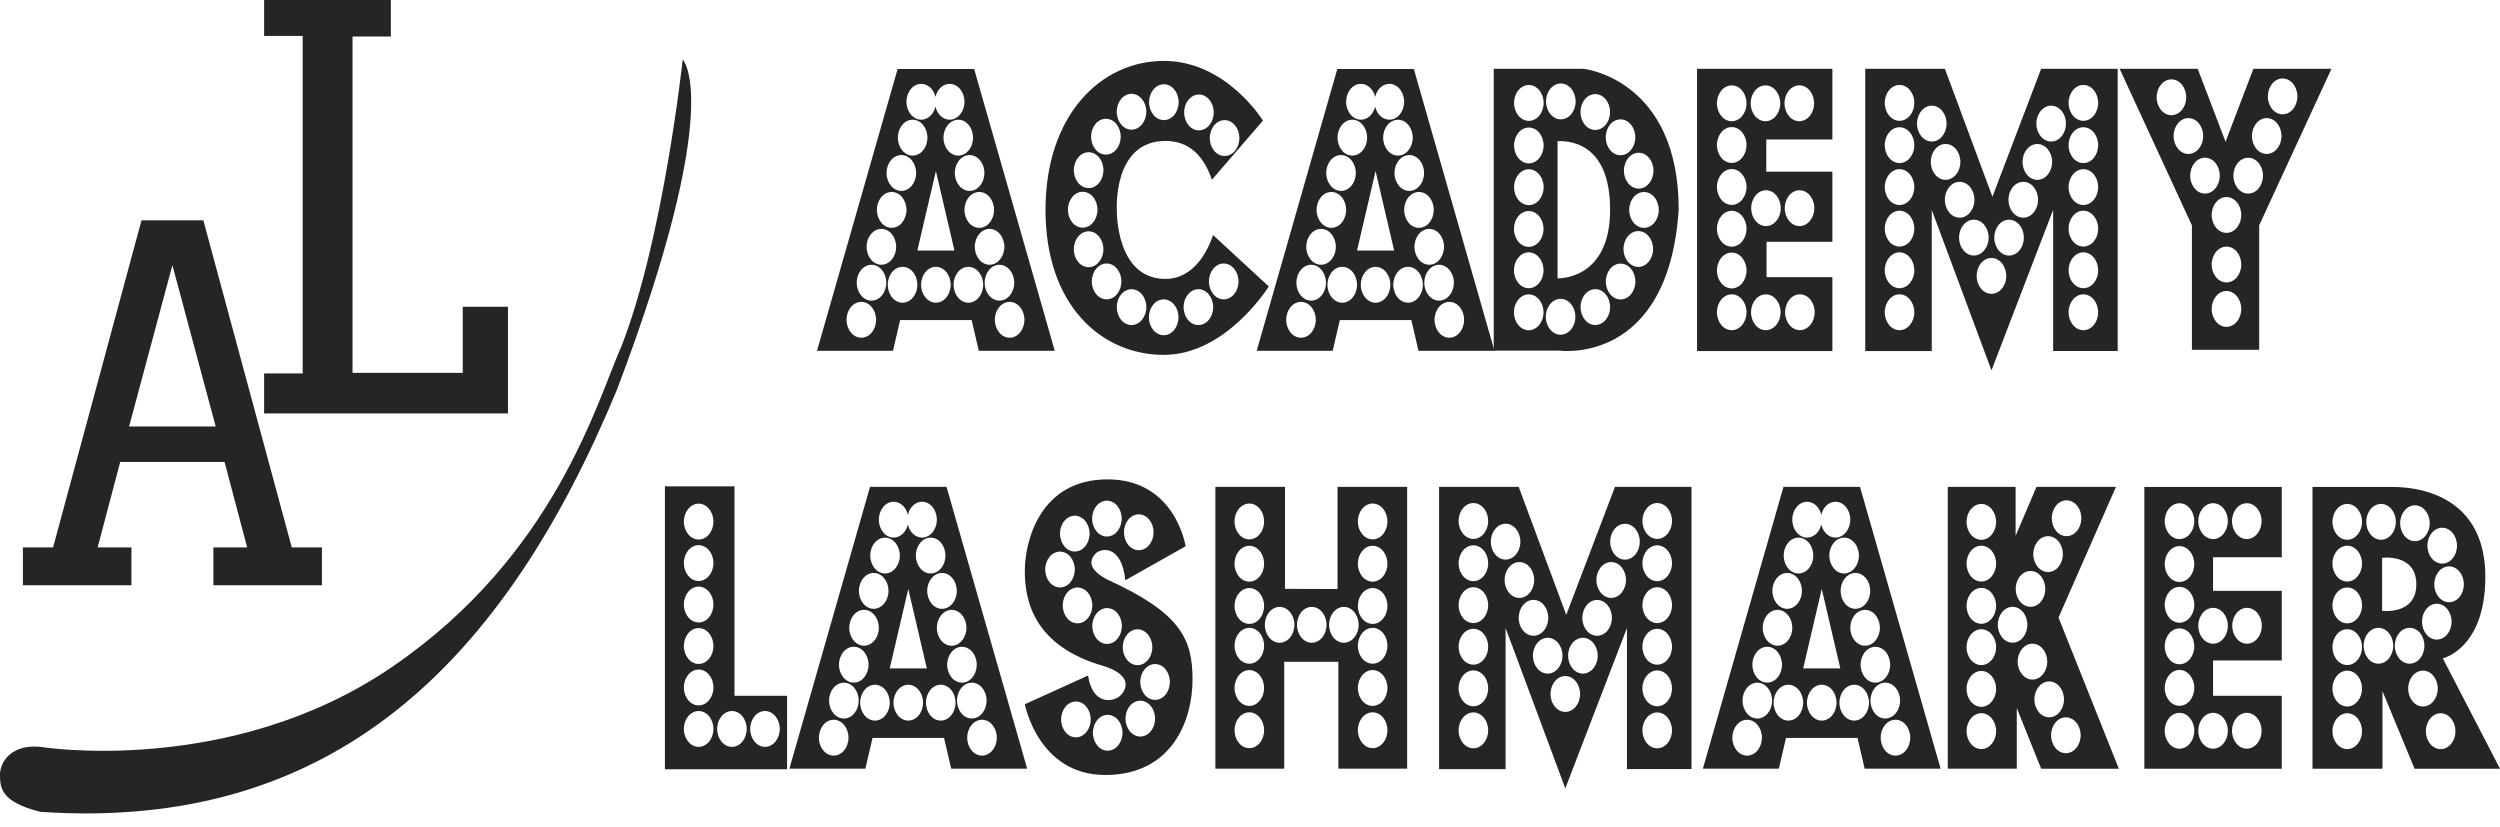
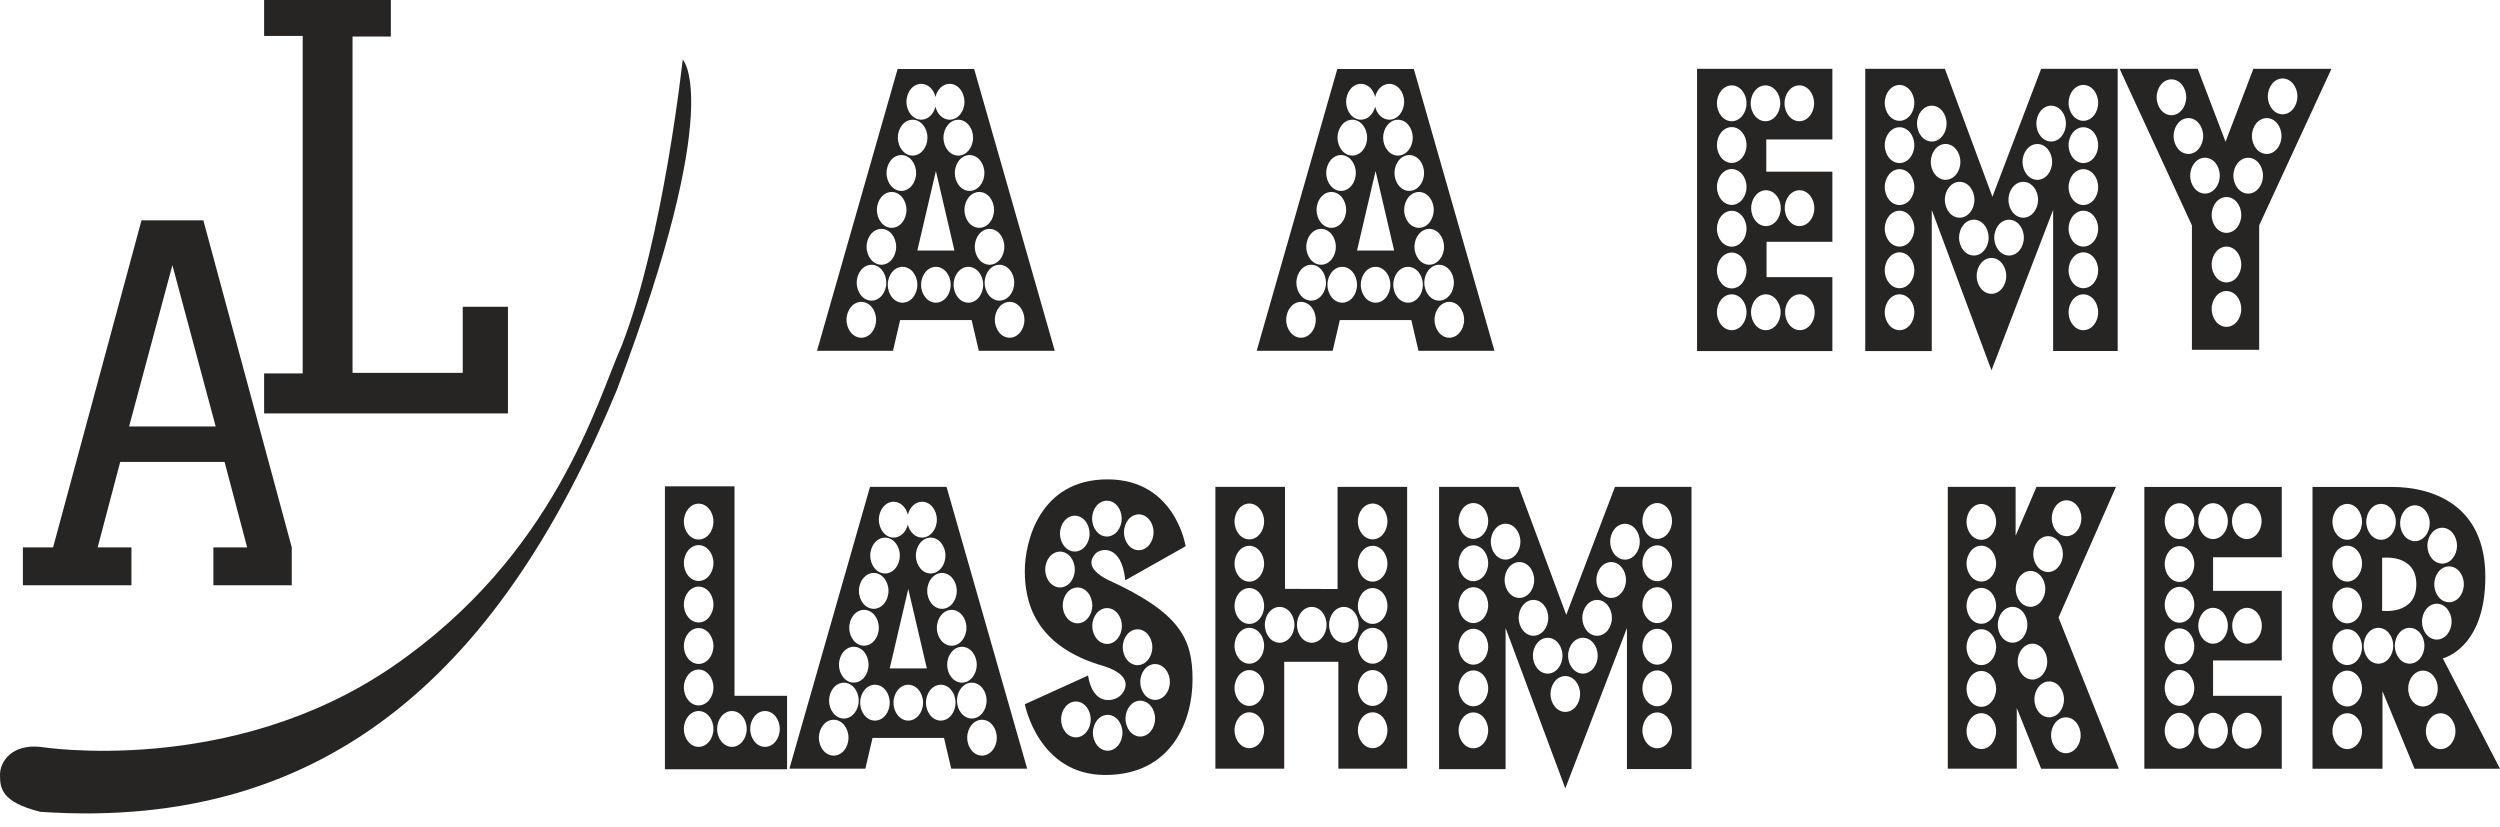
<svg xmlns="http://www.w3.org/2000/svg" width="142" height="47" viewBox="0 0 142 47" fill="none">
-   <path d="M16.572 31.092L11.55 12.515H9.793H8.037L3.015 31.092H1.3V33.244H7.466V31.092H5.546L6.828 26.239H9.792H12.756L14.038 31.092H12.12V33.244H18.285V31.092H16.572ZM9.793 24.222H7.333L9.792 15.062L12.251 24.222H9.793Z" fill="#262524" />
+   <path d="M16.572 31.092L11.55 12.515H9.793H8.037L3.015 31.092H1.3V33.244H7.466V31.092H5.546L6.828 26.239H9.792H12.756L14.038 31.092H12.12V33.244H18.285H16.572ZM9.793 24.222H7.333L9.792 15.062L12.251 24.222H9.793Z" fill="#262524" />
  <path d="M15.002 0H22.2V2.075H20.024V21.178H26.284V17.424H28.852V23.483H15.002V21.21H17.193V2.041H15.002V0Z" fill="#262524" />
  <path d="M2.283 42.422C2.283 42.422 13.087 44.179 22.309 37.855C31.531 31.531 33.883 22.859 35.308 19.642C37.679 13.569 38.778 3.38 38.778 3.38C38.778 3.38 41.236 5.78 35.045 22.132C28.633 37.591 18.971 47.252 2.283 46.111C0.065 45.551 0 44.76 0 44.003C0 43.245 0.679 42.261 2.283 42.422Z" fill="#262524" />
  <path d="M104.079 7.922V3.908H96.393V19.939H104.079V15.743H100.34V13.734H104.079V9.749H100.325V7.92H104.079V7.922ZM102.201 4.848C102.665 4.848 103.041 5.304 103.041 5.866C103.041 6.429 102.665 6.885 102.201 6.885C101.737 6.885 101.361 6.429 101.361 5.866C101.361 5.304 101.737 4.848 102.201 4.848ZM98.362 18.755C97.898 18.755 97.522 18.299 97.522 17.736C97.522 17.174 97.898 16.718 98.362 16.718C98.826 16.718 99.202 17.174 99.202 17.736C99.202 18.299 98.826 18.755 98.362 18.755ZM98.362 16.382C97.898 16.382 97.522 15.926 97.522 15.364C97.522 14.802 97.898 14.346 98.362 14.346C98.826 14.346 99.202 14.802 99.202 15.364C99.202 15.926 98.826 16.382 98.362 16.382ZM98.362 14.01C97.898 14.01 97.522 13.554 97.522 12.992C97.522 12.429 97.898 11.973 98.362 11.973C98.826 11.973 99.202 12.429 99.202 12.992C99.202 13.554 98.826 14.01 98.362 14.01ZM98.362 11.639C97.898 11.639 97.522 11.183 97.522 10.621C97.522 10.058 97.898 9.602 98.362 9.602C98.826 9.602 99.202 10.058 99.202 10.621C99.202 11.183 98.826 11.639 98.362 11.639ZM98.362 9.256C97.898 9.256 97.522 8.8 97.522 8.237C97.522 7.675 97.898 7.219 98.362 7.219C98.826 7.219 99.202 7.675 99.202 8.237C99.202 8.8 98.826 9.256 98.362 9.256ZM98.362 6.886C97.898 6.886 97.522 6.43 97.522 5.868C97.522 5.306 97.898 4.85 98.362 4.85C98.826 4.85 99.202 5.306 99.202 5.868C99.202 6.43 98.826 6.886 98.362 6.886ZM102.233 16.717C102.697 16.717 103.073 17.173 103.073 17.735C103.073 18.297 102.697 18.753 102.233 18.753C101.77 18.753 101.394 18.297 101.394 17.735C101.394 17.174 101.77 16.717 102.233 16.717ZM101.138 17.736C101.138 18.299 100.762 18.755 100.298 18.755C99.835 18.755 99.459 18.299 99.459 17.736C99.459 17.174 99.835 16.718 100.298 16.718C100.762 16.718 101.138 17.174 101.138 17.736ZM102.213 10.806C102.677 10.806 103.053 11.261 103.053 11.824C103.053 12.386 102.677 12.842 102.213 12.842C101.75 12.842 101.374 12.386 101.374 11.824C101.374 11.261 101.75 10.806 102.213 10.806ZM101.147 11.824C101.147 12.386 100.771 12.842 100.308 12.842C99.844 12.842 99.468 12.386 99.468 11.824C99.468 11.261 99.844 10.806 100.308 10.806C100.771 10.806 101.147 11.261 101.147 11.824ZM100.278 6.886C99.815 6.886 99.439 6.43 99.439 5.868C99.439 5.306 99.815 4.85 100.278 4.85C100.742 4.85 101.118 5.306 101.118 5.868C101.118 6.43 100.742 6.886 100.278 6.886Z" fill="#262524" />
  <path d="M115.937 3.908L113.17 11.177L110.469 3.908H105.946V19.939H109.724V11.924L113.116 21.035L116.618 11.922V19.936H120.284V3.908H115.937ZM107.893 18.755C107.43 18.755 107.054 18.299 107.054 17.736C107.054 17.174 107.43 16.718 107.893 16.718C108.357 16.718 108.733 17.174 108.733 17.736C108.733 18.299 108.357 18.755 107.893 18.755ZM107.893 16.37C107.43 16.37 107.054 15.914 107.054 15.352C107.054 14.789 107.43 14.333 107.893 14.333C108.357 14.333 108.733 14.789 108.733 15.352C108.733 15.912 108.357 16.37 107.893 16.37ZM107.893 14.005C107.43 14.005 107.054 13.549 107.054 12.987C107.054 12.425 107.43 11.969 107.893 11.969C108.357 11.969 108.733 12.425 108.733 12.987C108.733 13.549 108.357 14.005 107.893 14.005ZM107.893 11.645C107.43 11.645 107.054 11.189 107.054 10.627C107.054 10.065 107.43 9.609 107.893 9.609C108.357 9.609 108.733 10.065 108.733 10.627C108.733 11.189 108.357 11.645 107.893 11.645ZM107.893 9.263C107.43 9.263 107.054 8.807 107.054 8.245C107.054 7.683 107.43 7.227 107.893 7.227C108.357 7.227 108.733 7.683 108.733 8.245C108.733 8.807 108.357 9.263 107.893 9.263ZM107.893 6.862C107.43 6.862 107.054 6.406 107.054 5.843C107.054 5.281 107.43 4.825 107.893 4.825C108.357 4.825 108.733 5.281 108.733 5.843C108.733 6.406 108.357 6.862 107.893 6.862ZM108.886 7.02C108.886 6.458 109.261 6.002 109.725 6.002C110.189 6.002 110.565 6.458 110.565 7.02C110.565 7.583 110.189 8.039 109.725 8.039C109.261 8.039 108.886 7.583 108.886 7.02ZM109.67 9.196C109.67 8.633 110.046 8.177 110.509 8.177C110.973 8.177 111.349 8.633 111.349 9.196C111.349 9.758 110.973 10.214 110.509 10.214C110.046 10.216 109.67 9.759 109.67 9.196ZM110.468 11.346C110.468 10.784 110.844 10.328 111.307 10.328C111.771 10.328 112.147 10.784 112.147 11.346C112.147 11.909 111.771 12.365 111.307 12.365C110.844 12.365 110.468 11.909 110.468 11.346ZM111.275 13.495C111.275 12.933 111.651 12.477 112.115 12.477C112.578 12.477 112.954 12.933 112.954 13.495C112.954 14.058 112.578 14.514 112.115 14.514C111.651 14.514 111.275 14.058 111.275 13.495ZM113.114 16.689C112.651 16.689 112.275 16.233 112.275 15.671C112.275 15.108 112.651 14.652 113.114 14.652C113.578 14.652 113.954 15.108 113.954 15.671C113.956 16.233 113.58 16.689 113.114 16.689ZM114.114 14.515C113.651 14.515 113.275 14.059 113.275 13.497C113.275 12.935 113.651 12.479 114.114 12.479C114.578 12.479 114.954 12.935 114.954 13.497C114.955 14.058 114.579 14.515 114.114 14.515ZM114.921 12.365C114.458 12.365 114.082 11.909 114.082 11.346C114.082 10.784 114.458 10.328 114.921 10.328C115.385 10.328 115.761 10.784 115.761 11.346C115.761 11.909 115.385 12.365 114.921 12.365ZM115.721 10.216C115.257 10.216 114.881 9.759 114.881 9.197C114.881 8.635 115.257 8.179 115.721 8.179C116.185 8.179 116.561 8.635 116.561 9.197C116.561 9.759 116.185 10.216 115.721 10.216ZM116.505 8.039C116.041 8.039 115.666 7.583 115.666 7.02C115.666 6.458 116.041 6.002 116.505 6.002C116.969 6.002 117.345 6.458 117.345 7.02C117.345 7.583 116.969 8.039 116.505 8.039ZM118.335 18.755C117.872 18.755 117.496 18.299 117.496 17.736C117.496 17.174 117.872 16.718 118.335 16.718C118.799 16.718 119.175 17.174 119.175 17.736C119.177 18.299 118.801 18.755 118.335 18.755ZM118.335 16.37C117.872 16.37 117.496 15.914 117.496 15.352C117.496 14.789 117.872 14.333 118.335 14.333C118.799 14.333 119.175 14.789 119.175 15.352C119.177 15.912 118.801 16.37 118.335 16.37ZM118.335 14.005C117.872 14.005 117.496 13.549 117.496 12.987C117.496 12.425 117.872 11.969 118.335 11.969C118.799 11.969 119.175 12.425 119.175 12.987C119.177 13.549 118.801 14.005 118.335 14.005ZM118.335 11.645C117.872 11.645 117.496 11.189 117.496 10.627C117.496 10.065 117.872 9.609 118.335 9.609C118.799 9.609 119.175 10.065 119.175 10.627C119.177 11.189 118.801 11.645 118.335 11.645ZM118.335 9.263C117.872 9.263 117.496 8.807 117.496 8.245C117.496 7.683 117.872 7.227 118.335 7.227C118.799 7.227 119.175 7.683 119.175 8.245C119.177 8.807 118.801 9.263 118.335 9.263ZM118.335 6.862C117.872 6.862 117.496 6.406 117.496 5.843C117.496 5.281 117.872 4.825 118.335 4.825C118.799 4.825 119.175 5.281 119.175 5.843C119.177 6.406 118.801 6.862 118.335 6.862Z" fill="#262524" />
  <path d="M91.73 27.655L88.963 34.923L86.262 27.655H81.739V43.686H85.517V35.67L88.909 44.781L92.411 35.669V43.683H96.077V27.655H91.73ZM83.688 42.503C83.224 42.503 82.849 42.047 82.849 41.484C82.849 40.922 83.224 40.466 83.688 40.466C84.152 40.466 84.528 40.922 84.528 41.484C84.528 42.047 84.152 42.503 83.688 42.503ZM83.688 40.116C83.224 40.116 82.849 39.66 82.849 39.098C82.849 38.536 83.224 38.08 83.688 38.08C84.152 38.08 84.528 38.536 84.528 39.098C84.528 39.66 84.152 40.116 83.688 40.116ZM83.688 37.753C83.224 37.753 82.849 37.297 82.849 36.735C82.849 36.172 83.224 35.716 83.688 35.716C84.152 35.716 84.528 36.172 84.528 36.735C84.528 37.297 84.152 37.753 83.688 37.753ZM83.688 35.391C83.224 35.391 82.849 34.935 82.849 34.373C82.849 33.811 83.224 33.355 83.688 33.355C84.152 33.355 84.528 33.811 84.528 34.373C84.528 34.935 84.152 35.391 83.688 35.391ZM83.688 33.011C83.224 33.011 82.849 32.555 82.849 31.993C82.849 31.431 83.224 30.975 83.688 30.975C84.152 30.975 84.528 31.431 84.528 31.993C84.528 32.555 84.152 33.011 83.688 33.011ZM83.688 30.61C83.224 30.61 82.849 30.154 82.849 29.591C82.849 29.029 83.224 28.573 83.688 28.573C84.152 28.573 84.528 29.029 84.528 29.591C84.528 30.154 84.152 30.61 83.688 30.61ZM84.679 30.767C84.679 30.204 85.055 29.748 85.518 29.748C85.982 29.748 86.358 30.204 86.358 30.767C86.358 31.329 85.982 31.785 85.518 31.785C85.055 31.787 84.679 31.331 84.679 30.767ZM85.463 32.943C85.463 32.381 85.839 31.925 86.302 31.925C86.766 31.925 87.142 32.381 87.142 32.943C87.142 33.506 86.766 33.962 86.302 33.962C85.839 33.962 85.463 33.506 85.463 32.943ZM86.262 35.093C86.262 34.53 86.638 34.074 87.102 34.074C87.566 34.074 87.942 34.53 87.942 35.093C87.942 35.655 87.566 36.111 87.102 36.111C86.638 36.111 86.262 35.656 86.262 35.093ZM87.07 37.243C87.07 36.681 87.445 36.225 87.909 36.225C88.373 36.225 88.749 36.681 88.749 37.243C88.749 37.805 88.373 38.261 87.909 38.261C87.445 38.261 87.07 37.805 87.07 37.243ZM88.909 40.437C88.445 40.437 88.07 39.981 88.07 39.418C88.07 38.856 88.445 38.4 88.909 38.4C89.373 38.4 89.749 38.856 89.749 39.418C89.749 39.981 89.373 40.437 88.909 40.437ZM89.909 38.261C89.445 38.261 89.069 37.805 89.069 37.243C89.069 36.681 89.445 36.225 89.909 36.225C90.373 36.225 90.749 36.681 90.749 37.243C90.749 37.805 90.373 38.261 89.909 38.261ZM90.716 36.112C90.252 36.112 89.877 35.656 89.877 35.094C89.877 34.532 90.252 34.076 90.716 34.076C91.18 34.076 91.556 34.532 91.556 35.094C91.556 35.656 91.18 36.112 90.716 36.112ZM91.516 33.962C91.052 33.962 90.676 33.506 90.676 32.943C90.676 32.381 91.052 31.925 91.516 31.925C91.979 31.925 92.355 32.381 92.355 32.943C92.355 33.506 91.979 33.962 91.516 33.962ZM92.3 31.787C91.836 31.787 91.46 31.331 91.46 30.768C91.46 30.206 91.836 29.75 92.3 29.75C92.764 29.75 93.139 30.206 93.139 30.768C93.139 31.331 92.764 31.787 92.3 31.787ZM94.13 42.503C93.666 42.503 93.29 42.047 93.29 41.484C93.29 40.922 93.666 40.466 94.13 40.466C94.594 40.466 94.97 40.922 94.97 41.484C94.97 42.047 94.594 42.503 94.13 42.503ZM94.13 40.116C93.666 40.116 93.29 39.66 93.29 39.098C93.29 38.536 93.666 38.08 94.13 38.08C94.594 38.08 94.97 38.536 94.97 39.098C94.97 39.66 94.594 40.116 94.13 40.116ZM94.13 37.753C93.666 37.753 93.29 37.297 93.29 36.735C93.29 36.172 93.666 35.716 94.13 35.716C94.594 35.716 94.97 36.172 94.97 36.735C94.97 37.297 94.594 37.753 94.13 37.753ZM94.13 35.391C93.666 35.391 93.29 34.935 93.29 34.373C93.29 33.811 93.666 33.355 94.13 33.355C94.594 33.355 94.97 33.811 94.97 34.373C94.97 34.935 94.594 35.391 94.13 35.391ZM94.13 33.011C93.666 33.011 93.29 32.555 93.29 31.993C93.29 31.431 93.666 30.975 94.13 30.975C94.594 30.975 94.97 31.431 94.97 31.993C94.97 32.555 94.594 33.011 94.13 33.011ZM94.13 30.61C93.666 30.61 93.29 30.154 93.29 29.591C93.29 29.029 93.666 28.573 94.13 28.573C94.594 28.573 94.97 29.029 94.97 29.591C94.97 30.154 94.594 30.61 94.13 30.61Z" fill="#262524" />
  <path d="M129.605 31.652V27.656H121.799V43.663H129.605V39.523H125.702V37.514H129.605V33.561H125.702V31.651H129.605V31.652ZM127.617 28.582C128.081 28.582 128.457 29.038 128.457 29.6C128.457 30.163 128.081 30.619 127.617 30.619C127.154 30.619 126.778 30.163 126.778 29.6C126.778 29.038 127.154 28.582 127.617 28.582ZM123.795 42.526C123.331 42.526 122.956 42.07 122.956 41.507C122.956 40.945 123.331 40.489 123.795 40.489C124.259 40.489 124.635 40.945 124.635 41.507C124.636 42.07 124.26 42.526 123.795 42.526ZM123.795 40.09C123.331 40.09 122.956 39.634 122.956 39.072C122.956 38.51 123.331 38.053 123.795 38.053C124.259 38.053 124.635 38.51 124.635 39.072C124.636 39.634 124.26 40.09 123.795 40.09ZM123.795 37.73C123.331 37.73 122.956 37.274 122.956 36.712C122.956 36.149 123.331 35.693 123.795 35.693C124.259 35.693 124.635 36.149 124.635 36.712C124.636 37.274 124.26 37.73 123.795 37.73ZM123.795 35.37C123.331 35.37 122.956 34.914 122.956 34.352C122.956 33.789 123.331 33.333 123.795 33.333C124.259 33.333 124.635 33.789 124.635 34.352C124.635 34.914 124.26 35.37 123.795 35.37ZM123.795 33.056C123.331 33.056 122.956 32.6 122.956 32.038C122.956 31.475 123.331 31.019 123.795 31.019C124.259 31.019 124.635 31.475 124.635 32.038C124.635 32.6 124.26 33.056 123.795 33.056ZM123.795 30.62C123.331 30.62 122.956 30.164 122.956 29.602C122.956 29.04 123.331 28.584 123.795 28.584C124.259 28.584 124.635 29.04 124.635 29.602C124.636 30.164 124.26 30.62 123.795 30.62ZM127.617 40.489C128.081 40.489 128.457 40.945 128.457 41.507C128.457 42.07 128.081 42.526 127.617 42.526C127.154 42.526 126.778 42.07 126.778 41.507C126.778 40.945 127.154 40.489 127.617 40.489ZM126.542 41.507C126.542 42.07 126.166 42.526 125.702 42.526C125.239 42.526 124.863 42.07 124.863 41.507C124.863 40.945 125.239 40.489 125.702 40.489C126.166 40.489 126.542 40.945 126.542 41.507ZM127.631 34.526C128.095 34.526 128.471 34.982 128.471 35.544C128.471 36.106 128.095 36.562 127.631 36.562C127.167 36.562 126.792 36.106 126.792 35.544C126.79 34.982 127.167 34.526 127.631 34.526ZM126.542 35.544C126.542 36.106 126.166 36.562 125.702 36.562C125.239 36.562 124.863 36.106 124.863 35.544C124.863 34.982 125.239 34.526 125.702 34.526C126.166 34.526 126.542 34.982 126.542 35.544ZM124.863 29.6C124.863 29.038 125.239 28.582 125.702 28.582C126.166 28.582 126.542 29.038 126.542 29.6C126.542 30.163 126.166 30.619 125.702 30.619C125.239 30.619 124.863 30.164 124.863 29.6Z" fill="#262524" />
  <path d="M116.924 35.077L120.186 27.655H115.673L114.487 30.432V27.655H110.634V43.661H114.553V40.215L115.937 43.663H120.35L116.924 35.077ZM117.38 28.417C117.844 28.417 118.22 28.873 118.22 29.436C118.22 29.998 117.844 30.454 117.38 30.454C116.917 30.454 116.541 29.998 116.541 29.436C116.541 28.873 116.917 28.417 117.38 28.417ZM116.331 30.455C116.795 30.455 117.171 30.911 117.171 31.474C117.171 32.036 116.795 32.492 116.331 32.492C115.867 32.492 115.491 32.036 115.491 31.474C115.491 30.911 115.867 30.455 116.331 30.455ZM115.333 32.43C115.797 32.43 116.172 32.886 116.172 33.449C116.172 34.011 115.797 34.467 115.333 34.467C114.869 34.467 114.493 34.011 114.493 33.449C114.493 32.886 114.869 32.43 115.333 32.43ZM112.54 42.546C112.076 42.546 111.7 42.09 111.7 41.527C111.7 40.965 112.076 40.509 112.54 40.509C113.003 40.509 113.379 40.965 113.379 41.527C113.379 42.088 113.003 42.546 112.54 42.546ZM112.54 40.147C112.076 40.147 111.7 39.691 111.7 39.129C111.7 38.566 112.076 38.111 112.54 38.111C113.003 38.111 113.379 38.566 113.379 39.129C113.379 39.691 113.003 40.147 112.54 40.147ZM112.54 37.778C112.076 37.778 111.7 37.322 111.7 36.759C111.7 36.197 112.076 35.741 112.54 35.741C113.003 35.741 113.379 36.197 113.379 36.759C113.379 37.322 113.003 37.778 112.54 37.778ZM112.54 35.43C112.076 35.43 111.7 34.974 111.7 34.412C111.7 33.849 112.076 33.393 112.54 33.393C113.003 33.393 113.379 33.849 113.379 34.412C113.379 34.974 113.003 35.43 112.54 35.43ZM112.54 33.031C112.076 33.031 111.7 32.575 111.7 32.013C111.7 31.451 112.076 30.995 112.54 30.995C113.003 30.995 113.379 31.451 113.379 32.013C113.379 32.575 113.003 33.031 112.54 33.031ZM112.54 30.662C112.076 30.662 111.7 30.206 111.7 29.643C111.7 29.081 112.076 28.625 112.54 28.625C113.003 28.625 113.379 29.081 113.379 29.643C113.379 30.206 113.003 30.662 112.54 30.662ZM114.314 36.505C113.851 36.505 113.475 36.049 113.475 35.487C113.475 34.925 113.851 34.469 114.314 34.469C114.778 34.469 115.154 34.925 115.154 35.487C115.154 36.049 114.778 36.505 114.314 36.505ZM114.604 37.581C114.604 37.018 114.98 36.562 115.444 36.562C115.907 36.562 116.283 37.018 116.283 37.581C116.283 38.143 115.907 38.599 115.444 38.599C114.98 38.599 114.604 38.144 114.604 37.581ZM115.555 39.723C115.555 39.161 115.931 38.705 116.394 38.705C116.858 38.705 117.234 39.161 117.234 39.723C117.234 40.286 116.858 40.742 116.394 40.742C115.931 40.743 115.555 40.287 115.555 39.723ZM117.342 42.782C116.878 42.782 116.502 42.325 116.502 41.763C116.502 41.201 116.878 40.745 117.342 40.745C117.805 40.745 118.181 41.201 118.181 41.763C118.181 42.325 117.805 42.782 117.342 42.782Z" fill="#262524" />
  <path d="M75.973 27.655V33.455L74.48 33.452L72.987 33.446V27.655H69.034V43.661H72.943V37.59H74.48H76.018V43.661H79.926V27.655H75.973ZM70.962 42.496C70.498 42.496 70.122 42.041 70.122 41.478C70.122 40.916 70.498 40.46 70.962 40.46C71.425 40.46 71.801 40.916 71.801 41.478C71.801 42.041 71.425 42.496 70.962 42.496ZM70.962 40.096C70.498 40.096 70.122 39.64 70.122 39.078C70.122 38.516 70.498 38.06 70.962 38.06C71.425 38.06 71.801 38.516 71.801 39.078C71.801 39.64 71.425 40.096 70.962 40.096ZM70.962 37.698C70.498 37.698 70.122 37.242 70.122 36.679C70.122 36.117 70.498 35.661 70.962 35.661C71.425 35.661 71.801 36.117 71.801 36.679C71.801 37.24 71.425 37.698 70.962 37.698ZM70.962 35.438C70.498 35.438 70.122 34.982 70.122 34.419C70.122 33.857 70.498 33.401 70.962 33.401C71.425 33.401 71.801 33.857 71.801 34.419C71.801 34.982 71.425 35.438 70.962 35.438ZM70.962 33.037C70.498 33.037 70.122 32.581 70.122 32.019C70.122 31.457 70.498 31.001 70.962 31.001C71.425 31.001 71.801 31.457 71.801 32.019C71.801 32.581 71.425 33.037 70.962 33.037ZM70.962 30.637C70.498 30.637 70.122 30.181 70.122 29.619C70.122 29.057 70.498 28.601 70.962 28.601C71.425 28.601 71.801 29.057 71.801 29.619C71.801 30.181 71.425 30.637 70.962 30.637ZM72.682 36.508C72.219 36.508 71.843 36.052 71.843 35.49C71.843 34.928 72.219 34.472 72.682 34.472C73.146 34.472 73.522 34.928 73.522 35.49C73.522 36.052 73.146 36.508 72.682 36.508ZM74.508 36.508C74.044 36.508 73.668 36.052 73.668 35.49C73.668 34.928 74.044 34.472 74.508 34.472C74.972 34.472 75.347 34.928 75.347 35.49C75.347 36.052 74.972 36.508 74.508 36.508ZM76.332 36.508C75.868 36.508 75.492 36.052 75.492 35.49C75.492 34.928 75.868 34.472 76.332 34.472C76.796 34.472 77.171 34.928 77.171 35.49C77.171 36.052 76.796 36.508 76.332 36.508ZM77.966 42.496C77.503 42.496 77.127 42.041 77.127 41.478C77.127 40.916 77.503 40.46 77.966 40.46C78.43 40.46 78.806 40.916 78.806 41.478C78.806 42.041 78.43 42.496 77.966 42.496ZM77.966 40.096C77.503 40.096 77.127 39.64 77.127 39.078C77.127 38.516 77.503 38.06 77.966 38.06C78.43 38.06 78.806 38.516 78.806 39.078C78.806 39.64 78.43 40.096 77.966 40.096ZM77.966 37.698C77.503 37.698 77.127 37.242 77.127 36.679C77.127 36.117 77.503 35.661 77.966 35.661C78.43 35.661 78.806 36.117 78.806 36.679C78.806 37.24 78.43 37.698 77.966 37.698ZM77.966 35.438C77.503 35.438 77.127 34.982 77.127 34.419C77.127 33.857 77.503 33.401 77.966 33.401C78.43 33.401 78.806 33.857 78.806 34.419C78.806 34.982 78.43 35.438 77.966 35.438ZM77.966 33.037C77.503 33.037 77.127 32.581 77.127 32.019C77.127 31.457 77.503 31.001 77.966 31.001C78.43 31.001 78.806 31.457 78.806 32.019C78.806 32.581 78.43 33.037 77.966 33.037ZM77.966 30.637C77.503 30.637 77.127 30.181 77.127 29.619C77.127 29.057 77.503 28.601 77.966 28.601C78.43 28.601 78.806 29.057 78.806 29.619C78.806 30.181 78.43 30.637 77.966 30.637Z" fill="#262524" />
  <path d="M62.86 32.903C61.806 32.327 61.886 31.851 62.2 31.471C62.492 31.119 63.71 30.888 63.918 32.959L67.343 31.027C67.343 31.027 66.771 27.228 62.907 27.228C59.042 27.228 58.209 30.785 58.209 32.432C58.209 34.079 58.688 36.699 62.706 37.836C64.49 38.408 63.906 39.304 63.567 39.568C63.228 39.831 62.085 40.116 61.8 38.371L58.21 40.001C58.21 40.001 58.973 44.019 62.778 44.019C66.582 44.019 67.736 40.907 67.736 38.6C67.734 36.296 67.075 34.814 62.86 32.903ZM64.682 29.215C65.146 29.215 65.522 29.671 65.522 30.234C65.522 30.796 65.146 31.252 64.682 31.252C64.218 31.252 63.843 30.796 63.843 30.234C63.843 29.671 64.218 29.215 64.682 29.215ZM62.872 28.439C63.336 28.439 63.712 28.895 63.712 29.457C63.712 30.019 63.336 30.475 62.872 30.475C62.408 30.475 62.032 30.019 62.032 29.457C62.032 28.895 62.408 28.439 62.872 28.439ZM61.048 29.291C61.512 29.291 61.888 29.747 61.888 30.309C61.888 30.871 61.512 31.327 61.048 31.327C60.584 31.327 60.208 30.871 60.208 30.309C60.208 29.748 60.584 29.291 61.048 29.291ZM59.369 32.349C59.369 31.787 59.745 31.331 60.208 31.331C60.672 31.331 61.048 31.787 61.048 32.349C61.048 32.911 60.672 33.367 60.208 33.367C59.745 33.367 59.369 32.911 59.369 32.349ZM61.204 35.405C60.74 35.405 60.364 34.949 60.364 34.387C60.364 33.825 60.74 33.369 61.204 33.369C61.667 33.369 62.043 33.825 62.043 34.387C62.043 34.949 61.667 35.405 61.204 35.405ZM62.883 36.576C62.419 36.576 62.043 36.12 62.043 35.558C62.043 34.995 62.419 34.539 62.883 34.539C63.346 34.539 63.722 34.995 63.722 35.558C63.722 36.12 63.346 36.576 62.883 36.576ZM63.773 36.763C63.773 36.2 64.149 35.744 64.613 35.744C65.076 35.744 65.452 36.2 65.452 36.763C65.452 37.325 65.076 37.781 64.613 37.781C64.149 37.782 63.773 37.325 63.773 36.763ZM61.111 41.882C60.647 41.882 60.272 41.426 60.272 40.864C60.272 40.301 60.647 39.845 61.111 39.845C61.575 39.845 61.951 40.301 61.951 40.864C61.951 41.424 61.575 41.882 61.111 41.882ZM62.917 42.64C62.453 42.64 62.077 42.184 62.077 41.621C62.077 41.059 62.453 40.603 62.917 40.603C63.38 40.603 63.756 41.059 63.756 41.621C63.756 42.184 63.38 42.64 62.917 42.64ZM64.768 41.836C64.305 41.836 63.929 41.38 63.929 40.817C63.929 40.255 64.305 39.799 64.768 39.799C65.232 39.799 65.608 40.255 65.608 40.817C65.608 41.378 65.232 41.836 64.768 41.836ZM65.608 39.754C65.144 39.754 64.768 39.298 64.768 38.736C64.768 38.174 65.144 37.718 65.608 37.718C66.072 37.718 66.448 38.174 66.448 38.736C66.449 39.298 66.072 39.754 65.608 39.754Z" fill="#262524" />
  <path d="M41.72 39.523V27.622H37.767V43.695H44.706V39.523H41.72ZM39.683 42.422C39.22 42.422 38.844 41.967 38.844 41.404C38.844 40.842 39.22 40.386 39.683 40.386C40.147 40.386 40.523 40.842 40.523 41.404C40.523 41.967 40.147 42.422 39.683 42.422ZM39.683 40.067C39.22 40.067 38.844 39.611 38.844 39.049C38.844 38.486 39.22 38.03 39.683 38.03C40.147 38.03 40.523 38.486 40.523 39.049C40.523 39.611 40.147 40.067 39.683 40.067ZM39.683 37.712C39.22 37.712 38.844 37.255 38.844 36.693C38.844 36.131 39.22 35.675 39.683 35.675C40.147 35.675 40.523 36.131 40.523 36.693C40.523 37.255 40.147 37.712 39.683 37.712ZM39.683 35.356C39.22 35.356 38.844 34.9 38.844 34.338C38.844 33.775 39.22 33.319 39.683 33.319C40.147 33.319 40.523 33.775 40.523 34.338C40.523 34.9 40.147 35.356 39.683 35.356ZM39.683 33C39.22 33 38.844 32.544 38.844 31.982C38.844 31.42 39.22 30.964 39.683 30.964C40.147 30.964 40.523 31.42 40.523 31.982C40.523 32.544 40.147 33 39.683 33ZM39.683 30.645C39.22 30.645 38.844 30.189 38.844 29.627C38.844 29.064 39.22 28.608 39.683 28.608C40.147 28.608 40.523 29.064 40.523 29.627C40.523 30.189 40.147 30.645 39.683 30.645ZM41.574 42.422C41.11 42.422 40.734 41.967 40.734 41.404C40.734 40.842 41.11 40.386 41.574 40.386C42.037 40.386 42.413 40.842 42.413 41.404C42.413 41.967 42.037 42.422 41.574 42.422ZM43.452 42.422C42.988 42.422 42.612 41.967 42.612 41.404C42.612 40.842 42.988 40.386 43.452 40.386C43.915 40.386 44.291 40.842 44.291 41.404C44.291 41.967 43.915 42.422 43.452 42.422Z" fill="#262524" />
  <path d="M138.751 37.394C138.751 37.394 141.167 36.846 141.167 32.762C141.167 28.678 138.181 27.656 135.83 27.656C133.479 27.656 131.35 27.656 131.35 27.656V43.663H135.325V39.26L137.147 43.663H142L138.751 37.394ZM138.41 36.328C137.947 36.328 137.571 35.872 137.571 35.31C137.571 34.747 137.947 34.291 138.41 34.291C138.874 34.291 139.25 34.747 139.25 35.31C139.25 35.872 138.874 36.328 138.41 36.328ZM139.946 33.188C139.946 33.751 139.571 34.207 139.107 34.207C138.643 34.207 138.267 33.751 138.267 33.188C138.267 32.626 138.643 32.17 139.107 32.17C139.571 32.17 139.946 32.626 139.946 33.188ZM138.717 29.976C139.181 29.976 139.557 30.432 139.557 30.995C139.557 31.557 139.181 32.013 138.717 32.013C138.253 32.013 137.877 31.557 137.877 30.995C137.877 30.432 138.253 29.976 138.717 29.976ZM137.169 28.702C137.632 28.702 138.008 29.158 138.008 29.721C138.008 30.283 137.632 30.739 137.169 30.739C136.705 30.739 136.329 30.283 136.329 29.721C136.329 29.158 136.705 28.702 137.169 28.702ZM137.247 33.188C137.247 34.955 135.305 34.692 135.305 34.692V31.683C135.303 31.685 137.247 31.421 137.247 33.188ZM135.245 28.622C135.708 28.622 136.084 29.078 136.084 29.64C136.084 30.203 135.708 30.659 135.245 30.659C134.781 30.659 134.405 30.203 134.405 29.64C134.405 29.078 134.781 28.622 135.245 28.622ZM133.324 42.549C132.86 42.549 132.484 42.093 132.484 41.531C132.484 40.968 132.86 40.512 133.324 40.512C133.787 40.512 134.163 40.968 134.163 41.531C134.163 42.093 133.787 42.549 133.324 42.549ZM133.324 40.129C132.86 40.129 132.484 39.673 132.484 39.11C132.484 38.548 132.86 38.092 133.324 38.092C133.787 38.092 134.163 38.548 134.163 39.11C134.163 39.673 133.787 40.129 133.324 40.129ZM133.324 37.775C132.86 37.775 132.484 37.319 132.484 36.756C132.484 36.194 132.86 35.738 133.324 35.738C133.787 35.738 134.163 36.194 134.163 36.756C134.163 37.319 133.787 37.775 133.324 37.775ZM133.324 35.405C132.86 35.405 132.484 34.949 132.484 34.387C132.484 33.825 132.86 33.369 133.324 33.369C133.787 33.369 134.163 33.825 134.163 34.387C134.163 34.949 133.787 35.405 133.324 35.405ZM133.324 33.033C132.86 33.033 132.484 32.577 132.484 32.014C132.484 31.452 132.86 30.996 133.324 30.996C133.787 30.996 134.163 31.452 134.163 32.014C134.163 32.577 133.787 33.033 133.324 33.033ZM133.324 30.659C132.86 30.659 132.484 30.203 132.484 29.64C132.484 29.078 132.86 28.622 133.324 28.622C133.787 28.622 134.163 29.078 134.163 29.64C134.163 30.203 133.787 30.659 133.324 30.659ZM135.095 37.698C134.631 37.698 134.256 37.242 134.256 36.679C134.256 36.117 134.631 35.661 135.095 35.661C135.559 35.661 135.935 36.117 135.935 36.679C135.935 37.24 135.559 37.698 135.095 37.698ZM136.027 36.678C136.027 36.115 136.403 35.66 136.867 35.66C137.331 35.66 137.706 36.115 137.706 36.678C137.706 37.24 137.331 37.696 136.867 37.696C136.403 37.698 136.027 37.24 136.027 36.678ZM136.785 39.11C136.785 38.548 137.161 38.092 137.625 38.092C138.088 38.092 138.464 38.548 138.464 39.11C138.464 39.673 138.088 40.129 137.625 40.129C137.161 40.129 136.785 39.673 136.785 39.11ZM138.629 42.55C138.166 42.55 137.79 42.094 137.79 41.532C137.79 40.97 138.166 40.514 138.629 40.514C139.093 40.514 139.469 40.97 139.469 41.532C139.469 42.094 139.093 42.55 138.629 42.55Z" fill="#262524" />
  <path d="M127.992 3.908L126.411 8.053L124.83 3.908H120.395L124.501 12.801V19.87H126.411H128.321V12.801L132.427 3.908H127.992ZM122.498 5.526C122.498 4.964 122.874 4.508 123.338 4.508C123.801 4.508 124.177 4.964 124.177 5.526C124.177 6.088 123.801 6.544 123.338 6.544C122.874 6.544 122.498 6.088 122.498 5.526ZM123.461 7.726C123.461 7.164 123.837 6.708 124.3 6.708C124.764 6.708 125.14 7.164 125.14 7.726C125.14 8.288 124.764 8.744 124.3 8.744C123.837 8.744 123.461 8.288 123.461 7.726ZM124.404 9.977C124.404 9.414 124.78 8.958 125.243 8.958C125.707 8.958 126.083 9.414 126.083 9.977C126.083 10.539 125.707 10.995 125.243 10.995C124.78 10.997 124.404 10.54 124.404 9.977ZM126.463 18.565C126 18.565 125.624 18.109 125.624 17.547C125.624 16.985 126 16.529 126.463 16.529C126.927 16.529 127.303 16.985 127.303 17.547C127.305 18.109 126.929 18.565 126.463 18.565ZM126.463 16.043C126 16.043 125.624 15.587 125.624 15.025C125.624 14.463 126 14.007 126.463 14.007C126.927 14.007 127.303 14.463 127.303 15.025C127.305 15.587 126.929 16.043 126.463 16.043ZM126.463 13.227C126 13.227 125.624 12.771 125.624 12.209C125.624 11.647 126 11.191 126.463 11.191C126.927 11.191 127.303 11.647 127.303 12.209C127.305 12.771 126.929 13.227 126.463 13.227ZM127.697 10.997C127.234 10.997 126.858 10.54 126.858 9.978C126.858 9.416 127.234 8.96 127.697 8.96C128.161 8.96 128.537 9.416 128.537 9.978C128.537 10.54 128.161 10.997 127.697 10.997ZM128.75 8.744C128.286 8.744 127.91 8.288 127.91 7.726C127.91 7.164 128.286 6.708 128.75 6.708C129.213 6.708 129.589 7.164 129.589 7.726C129.589 8.288 129.213 8.744 128.75 8.744ZM129.652 6.493C129.189 6.493 128.813 6.037 128.813 5.475C128.813 4.913 129.189 4.457 129.652 4.457C130.116 4.457 130.492 4.913 130.492 5.475C130.492 6.037 130.116 6.493 129.652 6.493Z" fill="#262524" />
-   <path d="M89.949 3.908H84.844V19.915H88.566C88.566 19.915 94.757 20.793 95.35 11.912C95.352 4.478 89.949 3.908 89.949 3.908ZM93.917 9.695C93.917 10.257 93.541 10.713 93.078 10.713C92.614 10.713 92.238 10.257 92.238 9.695C92.238 9.132 92.614 8.676 93.078 8.676C93.541 8.676 93.917 9.132 93.917 9.695ZM92.046 6.78C92.509 6.78 92.885 7.236 92.885 7.798C92.885 8.361 92.509 8.817 92.046 8.817C91.582 8.817 91.206 8.361 91.206 7.798C91.206 7.236 91.582 6.78 92.046 6.78ZM91.454 11.912C91.454 15.94 88.469 15.809 88.469 15.809V8.014C88.863 8.014 91.454 7.883 91.454 11.912ZM90.611 5.344C91.075 5.344 91.451 5.8 91.451 6.363C91.451 6.925 91.075 7.381 90.611 7.381C90.148 7.381 89.772 6.925 89.772 6.363C89.772 5.8 90.148 5.344 90.611 5.344ZM88.655 4.742C89.119 4.742 89.495 5.198 89.495 5.76C89.495 6.322 89.119 6.778 88.655 6.778C88.191 6.778 87.815 6.322 87.815 5.76C87.815 5.198 88.191 4.742 88.655 4.742ZM86.832 18.758C86.369 18.758 85.993 18.302 85.993 17.74C85.993 17.177 86.369 16.721 86.832 16.721C87.296 16.721 87.672 17.177 87.672 17.74C87.672 18.3 87.296 18.758 86.832 18.758ZM86.832 16.37C86.369 16.37 85.993 15.914 85.993 15.352C85.993 14.789 86.369 14.333 86.832 14.333C87.296 14.333 87.672 14.789 87.672 15.352C87.672 15.912 87.296 16.37 86.832 16.37ZM86.832 14.022C86.369 14.022 85.993 13.566 85.993 13.004C85.993 12.442 86.369 11.986 86.832 11.986C87.296 11.986 87.672 12.442 87.672 13.004C87.672 13.566 87.296 14.022 86.832 14.022ZM86.838 11.651C86.375 11.651 85.999 11.195 85.999 10.633C85.999 10.071 86.375 9.615 86.838 9.615C87.302 9.615 87.678 10.071 87.678 10.633C87.678 11.195 87.302 11.651 86.838 11.651ZM86.838 9.28C86.375 9.28 85.999 8.824 85.999 8.262C85.999 7.7 86.375 7.244 86.838 7.244C87.302 7.244 87.678 7.7 87.678 8.262C87.678 8.824 87.302 9.28 86.838 9.28ZM86.838 6.865C86.375 6.865 85.999 6.409 85.999 5.846C85.999 5.284 86.375 4.828 86.838 4.828C87.302 4.828 87.678 5.284 87.678 5.846C87.678 6.409 87.302 6.865 86.838 6.865ZM88.641 19.011C88.177 19.011 87.801 18.555 87.801 17.992C87.801 17.43 88.177 16.974 88.641 16.974C89.105 16.974 89.481 17.43 89.481 17.992C89.481 18.555 89.105 19.011 88.641 19.011ZM90.615 18.461C90.151 18.461 89.775 18.005 89.775 17.442C89.775 16.88 90.151 16.424 90.615 16.424C91.078 16.424 91.454 16.88 91.454 17.442C91.454 18.005 91.078 18.461 90.615 18.461ZM92.05 17.009C91.587 17.009 91.211 16.553 91.211 15.991C91.211 15.429 91.587 14.973 92.05 14.973C92.514 14.973 92.89 15.429 92.89 15.991C92.89 16.553 92.514 17.009 92.05 17.009ZM93.055 15.162C92.591 15.162 92.215 14.706 92.215 14.144C92.215 13.582 92.591 13.126 93.055 13.126C93.518 13.126 93.894 13.582 93.894 14.144C93.894 14.706 93.518 15.162 93.055 15.162ZM93.378 12.942C92.915 12.942 92.539 12.486 92.539 11.924C92.539 11.362 92.915 10.906 93.378 10.906C93.842 10.906 94.218 11.362 94.218 11.924C94.218 12.486 93.842 12.942 93.378 12.942Z" fill="#262524" />
-   <path d="M68.903 13.351C68.443 14.702 67.552 15.843 66.203 15.843C63.348 15.843 63.436 11.924 63.436 11.924C63.436 11.924 63.194 8.005 66.203 8.005C67.554 8.005 68.376 8.861 68.837 10.211L71.735 6.851C71.735 6.851 69.66 3.459 66.103 3.459C62.545 3.459 59.384 6.521 59.384 11.924C59.384 17.327 62.547 20.157 66.104 20.157C69.661 20.157 72.066 16.27 72.066 16.27L68.903 13.351ZM69.556 6.823C70.02 6.823 70.396 7.279 70.396 7.841C70.396 8.404 70.02 8.86 69.556 8.86C69.093 8.86 68.717 8.404 68.717 7.841C68.717 7.279 69.093 6.823 69.556 6.823ZM68.099 5.369C68.563 5.369 68.939 5.825 68.939 6.387C68.939 6.949 68.563 7.405 68.099 7.405C67.635 7.405 67.26 6.949 67.26 6.387C67.26 5.826 67.635 5.369 68.099 5.369ZM66.107 4.785C66.571 4.785 66.947 5.241 66.947 5.803C66.947 6.366 66.571 6.822 66.107 6.822C65.644 6.822 65.268 6.366 65.268 5.803C65.268 5.241 65.644 4.785 66.107 4.785ZM64.271 5.329C64.734 5.329 65.11 5.785 65.11 6.347C65.11 6.909 64.734 7.365 64.271 7.365C63.807 7.365 63.431 6.909 63.431 6.347C63.431 5.785 63.807 5.329 64.271 5.329ZM62.815 6.746C63.279 6.746 63.655 7.202 63.655 7.764C63.655 8.327 63.279 8.783 62.815 8.783C62.351 8.783 61.975 8.327 61.975 7.764C61.974 7.202 62.351 6.746 62.815 6.746ZM61.835 8.647C62.299 8.647 62.675 9.103 62.675 9.665C62.675 10.228 62.299 10.684 61.835 10.684C61.371 10.684 60.996 10.228 60.996 9.665C60.994 9.103 61.37 8.647 61.835 8.647ZM60.658 11.912C60.658 11.349 61.034 10.893 61.498 10.893C61.962 10.893 62.337 11.349 62.337 11.912C62.337 12.474 61.962 12.93 61.498 12.93C61.034 12.93 60.658 12.474 60.658 11.912ZM60.994 14.158C60.994 13.595 61.37 13.139 61.834 13.139C62.297 13.139 62.673 13.595 62.673 14.158C62.673 14.72 62.297 15.176 61.834 15.176C61.37 15.176 60.994 14.72 60.994 14.158ZM62.855 17.003C62.391 17.003 62.015 16.547 62.015 15.985C62.015 15.423 62.391 14.967 62.855 14.967C63.319 14.967 63.695 15.423 63.695 15.985C63.695 16.547 63.319 17.003 62.855 17.003ZM64.272 18.464C63.809 18.464 63.433 18.008 63.433 17.445C63.433 16.883 63.809 16.427 64.272 16.427C64.736 16.427 65.112 16.883 65.112 17.445C65.112 18.006 64.736 18.464 64.272 18.464ZM66.098 19.041C65.634 19.041 65.258 18.585 65.258 18.023C65.258 17.461 65.634 17.005 66.098 17.005C66.562 17.005 66.938 17.461 66.938 18.023C66.938 18.584 66.562 19.041 66.098 19.041ZM68.07 18.464C67.606 18.464 67.23 18.008 67.23 17.445C67.23 16.883 67.606 16.427 68.07 16.427C68.534 16.427 68.909 16.883 68.909 17.445C68.909 18.006 68.534 18.464 68.07 18.464ZM69.507 17.003C69.043 17.003 68.668 16.547 68.668 15.985C68.668 15.423 69.043 14.967 69.507 14.967C69.971 14.967 70.347 15.423 70.347 15.985C70.347 16.547 69.971 17.003 69.507 17.003Z" fill="#262524" />
  <path d="M55.332 3.919H53.159H50.985L46.406 19.926H50.721L51.128 18.18H53.159H55.189L55.596 19.926H59.911L55.332 3.919ZM57.047 14.019C57.047 14.581 56.671 15.037 56.208 15.037C55.744 15.037 55.368 14.581 55.368 14.019C55.368 13.457 55.744 13.001 56.208 13.001C56.671 13.001 57.047 13.457 57.047 14.019ZM56.462 11.922C56.462 12.485 56.086 12.941 55.622 12.941C55.158 12.941 54.782 12.485 54.782 11.922C54.782 11.36 55.158 10.904 55.622 10.904C56.086 10.904 56.462 11.36 56.462 11.922ZM55.913 9.826C55.913 10.388 55.537 10.844 55.074 10.844C54.61 10.844 54.234 10.388 54.234 9.826C54.234 9.263 54.61 8.807 55.074 8.807C55.537 8.807 55.913 9.263 55.913 9.826ZM55.269 7.82C55.269 8.382 54.893 8.838 54.43 8.838C53.966 8.838 53.59 8.382 53.59 7.82C53.59 7.258 53.966 6.802 54.43 6.802C54.893 6.802 55.269 7.256 55.269 7.82ZM52.327 4.762C52.712 4.762 53.035 5.076 53.134 5.504C53.234 5.076 53.558 4.762 53.941 4.762C54.405 4.762 54.781 5.218 54.781 5.78C54.781 6.343 54.405 6.799 53.941 6.799C53.556 6.799 53.233 6.484 53.134 6.056C53.034 6.484 52.71 6.799 52.327 6.799C51.863 6.799 51.487 6.343 51.487 5.78C51.487 5.218 51.863 4.762 52.327 4.762ZM51.839 6.8C52.302 6.8 52.678 7.256 52.678 7.818C52.678 8.381 52.302 8.837 51.839 8.837C51.375 8.837 50.999 8.381 50.999 7.818C50.999 7.256 51.375 6.8 51.839 6.8ZM51.196 8.807C51.66 8.807 52.036 9.263 52.036 9.826C52.036 10.388 51.66 10.844 51.196 10.844C50.732 10.844 50.356 10.388 50.356 9.826C50.356 9.263 50.732 8.807 51.196 8.807ZM50.648 10.904C51.111 10.904 51.487 11.36 51.487 11.922C51.487 12.485 51.111 12.941 50.648 12.941C50.184 12.941 49.808 12.485 49.808 11.922C49.808 11.36 50.184 10.904 50.648 10.904ZM50.062 13.001C50.526 13.001 50.902 13.457 50.902 14.019C50.902 14.581 50.526 15.037 50.062 15.037C49.599 15.037 49.223 14.581 49.223 14.019C49.223 13.457 49.599 13.001 50.062 13.001ZM48.922 19.183C48.459 19.183 48.083 18.727 48.083 18.165C48.083 17.602 48.459 17.146 48.922 17.146C49.386 17.146 49.762 17.602 49.762 18.165C49.762 18.727 49.386 19.183 48.922 19.183ZM49.501 17.076C49.038 17.076 48.662 16.62 48.662 16.057C48.662 15.495 49.038 15.039 49.501 15.039C49.965 15.039 50.341 15.495 50.341 16.057C50.341 16.62 49.965 17.076 49.501 17.076ZM51.265 17.193C50.802 17.193 50.426 16.737 50.426 16.174C50.426 15.612 50.802 15.156 51.265 15.156C51.729 15.156 52.105 15.612 52.105 16.174C52.105 16.737 51.729 17.193 51.265 17.193ZM53.159 9.716L54.212 14.229H53.159H52.105L53.159 9.716ZM53.159 17.193C52.695 17.193 52.319 16.737 52.319 16.174C52.319 15.612 52.695 15.156 53.159 15.156C53.622 15.156 53.998 15.612 53.998 16.174C54 16.737 53.622 17.193 53.159 17.193ZM55.004 17.193C54.541 17.193 54.165 16.737 54.165 16.174C54.165 15.612 54.541 15.156 55.004 15.156C55.468 15.156 55.844 15.612 55.844 16.174C55.844 16.737 55.468 17.193 55.004 17.193ZM55.929 16.057C55.929 15.495 56.304 15.039 56.768 15.039C57.232 15.039 57.608 15.495 57.608 16.057C57.608 16.62 57.232 17.076 56.768 17.076C56.304 17.076 55.929 16.62 55.929 16.057ZM57.347 19.183C56.884 19.183 56.508 18.727 56.508 18.165C56.508 17.602 56.884 17.146 57.347 17.146C57.811 17.146 58.187 17.602 58.187 18.165C58.187 18.727 57.811 19.183 57.347 19.183Z" fill="#262524" />
  <path d="M80.306 3.919H78.133H75.959L71.38 19.926H75.696L76.102 18.18H78.133H80.163L80.57 19.926H84.885L80.306 3.919ZM82.021 14.019C82.021 14.581 81.645 15.037 81.182 15.037C80.718 15.037 80.342 14.581 80.342 14.019C80.342 13.457 80.718 13.001 81.182 13.001C81.645 13.001 82.021 13.457 82.021 14.019ZM81.436 11.922C81.436 12.485 81.06 12.941 80.596 12.941C80.132 12.941 79.757 12.485 79.757 11.922C79.757 11.36 80.132 10.904 80.596 10.904C81.06 10.904 81.436 11.36 81.436 11.922ZM80.887 9.826C80.887 10.388 80.511 10.844 80.048 10.844C79.584 10.844 79.208 10.388 79.208 9.826C79.208 9.263 79.584 8.807 80.048 8.807C80.511 8.807 80.887 9.263 80.887 9.826ZM80.243 7.82C80.243 8.382 79.868 8.838 79.404 8.838C78.94 8.838 78.564 8.382 78.564 7.82C78.564 7.258 78.94 6.802 79.404 6.802C79.868 6.8 80.243 7.256 80.243 7.82ZM77.301 4.762C77.686 4.762 78.01 5.076 78.108 5.504C78.208 5.076 78.532 4.762 78.915 4.762C79.379 4.762 79.755 5.218 79.755 5.78C79.755 6.343 79.379 6.799 78.915 6.799C78.53 6.799 78.207 6.484 78.108 6.056C78.008 6.484 77.684 6.799 77.301 6.799C76.837 6.799 76.461 6.343 76.461 5.78C76.461 5.218 76.837 4.762 77.301 4.762ZM76.812 6.8C77.276 6.8 77.652 7.256 77.652 7.818C77.652 8.381 77.276 8.837 76.812 8.837C76.349 8.837 75.973 8.381 75.973 7.818C75.973 7.256 76.349 6.8 76.812 6.8ZM76.17 8.807C76.634 8.807 77.01 9.263 77.01 9.826C77.01 10.388 76.634 10.844 76.17 10.844C75.706 10.844 75.331 10.388 75.331 9.826C75.329 9.263 75.706 8.807 76.17 8.807ZM75.622 10.904C76.085 10.904 76.461 11.36 76.461 11.922C76.461 12.485 76.085 12.941 75.622 12.941C75.158 12.941 74.782 12.485 74.782 11.922C74.781 11.36 75.158 10.904 75.622 10.904ZM75.036 13.001C75.5 13.001 75.876 13.457 75.876 14.019C75.876 14.581 75.5 15.037 75.036 15.037C74.573 15.037 74.197 14.581 74.197 14.019C74.197 13.457 74.573 13.001 75.036 13.001ZM73.896 19.183C73.433 19.183 73.057 18.727 73.057 18.165C73.057 17.602 73.433 17.146 73.896 17.146C74.36 17.146 74.736 17.602 74.736 18.165C74.736 18.727 74.36 19.183 73.896 19.183ZM74.475 17.076C74.012 17.076 73.636 16.62 73.636 16.057C73.636 15.495 74.012 15.039 74.475 15.039C74.939 15.039 75.315 15.495 75.315 16.057C75.315 16.62 74.939 17.076 74.475 17.076ZM76.24 17.193C75.776 17.193 75.4 16.737 75.4 16.174C75.4 15.612 75.776 15.156 76.24 15.156C76.703 15.156 77.079 15.612 77.079 16.174C77.079 16.737 76.703 17.193 76.24 17.193ZM78.133 9.716L79.187 14.229H78.133H77.079L78.133 9.716ZM78.133 17.193C77.669 17.193 77.293 16.737 77.293 16.174C77.293 15.612 77.669 15.156 78.133 15.156C78.597 15.156 78.972 15.612 78.972 16.174C78.972 16.737 78.597 17.193 78.133 17.193ZM79.978 17.193C79.515 17.193 79.139 16.737 79.139 16.174C79.139 15.612 79.515 15.156 79.978 15.156C80.442 15.156 80.818 15.612 80.818 16.174C80.818 16.737 80.442 17.193 79.978 17.193ZM80.901 16.057C80.901 15.495 81.277 15.039 81.741 15.039C82.204 15.039 82.58 15.495 82.58 16.057C82.58 16.62 82.204 17.076 81.741 17.076C81.279 17.076 80.901 16.62 80.901 16.057ZM82.322 19.183C81.858 19.183 81.482 18.727 81.482 18.165C81.482 17.602 81.858 17.146 82.322 17.146C82.785 17.146 83.161 17.602 83.161 18.165C83.161 18.727 82.785 19.183 82.322 19.183Z" fill="#262524" />
  <path d="M53.764 27.655H51.59H49.417L44.838 43.661H49.153L49.56 41.916H51.59H53.621L54.028 43.661H58.343L53.764 27.655ZM55.479 37.756C55.479 38.319 55.103 38.775 54.639 38.775C54.175 38.775 53.8 38.319 53.8 37.756C53.8 37.194 54.175 36.738 54.639 36.738C55.101 36.736 55.479 37.192 55.479 37.756ZM54.893 35.659C54.893 36.222 54.517 36.678 54.054 36.678C53.59 36.678 53.214 36.222 53.214 35.659C53.214 35.097 53.59 34.641 54.054 34.641C54.517 34.64 54.893 35.096 54.893 35.659ZM54.345 33.563C54.345 34.125 53.969 34.581 53.505 34.581C53.042 34.581 52.666 34.125 52.666 33.563C52.666 33 53.042 32.544 53.505 32.544C53.969 32.543 54.345 33 54.345 33.563ZM53.701 31.555C53.701 32.118 53.325 32.574 52.861 32.574C52.398 32.574 52.022 32.118 52.022 31.555C52.022 30.993 52.398 30.537 52.861 30.537C53.325 30.537 53.701 30.993 53.701 31.555ZM50.758 28.499C51.144 28.499 51.467 28.813 51.566 29.241C51.666 28.813 51.989 28.499 52.373 28.499C52.837 28.499 53.213 28.955 53.213 29.517C53.213 30.079 52.837 30.535 52.373 30.535C51.988 30.535 51.664 30.221 51.566 29.793C51.466 30.221 51.142 30.535 50.758 30.535C50.295 30.535 49.919 30.079 49.919 29.517C49.919 28.955 50.295 28.499 50.758 28.499ZM50.27 30.537C50.734 30.537 51.11 30.993 51.11 31.555C51.11 32.118 50.734 32.574 50.27 32.574C49.806 32.574 49.431 32.118 49.431 31.555C49.431 30.993 49.806 30.537 50.27 30.537ZM49.626 32.543C50.09 32.543 50.466 32.999 50.466 33.561C50.466 34.123 50.09 34.58 49.626 34.58C49.163 34.58 48.787 34.123 48.787 33.561C48.787 33 49.163 32.543 49.626 32.543ZM49.078 34.64C49.541 34.64 49.917 35.096 49.917 35.658C49.917 36.22 49.541 36.676 49.078 36.676C48.614 36.676 48.238 36.22 48.238 35.658C48.238 35.096 48.614 34.64 49.078 34.64ZM48.494 36.736C48.958 36.736 49.334 37.192 49.334 37.755C49.334 38.317 48.958 38.773 48.494 38.773C48.03 38.773 47.654 38.317 47.654 37.755C47.654 37.192 48.03 36.736 48.494 36.736ZM47.354 42.919C46.89 42.919 46.514 42.463 46.514 41.9C46.514 41.338 46.89 40.882 47.354 40.882C47.818 40.882 48.194 41.338 48.194 41.9C48.194 42.463 47.818 42.919 47.354 42.919ZM47.933 40.813C47.469 40.813 47.093 40.357 47.093 39.794C47.093 39.232 47.469 38.776 47.933 38.776C48.397 38.776 48.773 39.232 48.773 39.794C48.773 40.357 48.397 40.813 47.933 40.813ZM49.697 40.93C49.233 40.93 48.858 40.474 48.858 39.911C48.858 39.349 49.233 38.893 49.697 38.893C50.161 38.893 50.537 39.349 50.537 39.911C50.537 40.474 50.161 40.93 49.697 40.93ZM51.59 33.452L52.644 37.964H51.59H50.537L51.59 33.452ZM51.59 40.93C51.127 40.93 50.751 40.474 50.751 39.911C50.751 39.349 51.127 38.893 51.59 38.893C52.054 38.893 52.43 39.349 52.43 39.911C52.43 40.474 52.054 40.93 51.59 40.93ZM53.434 40.93C52.971 40.93 52.595 40.474 52.595 39.911C52.595 39.349 52.971 38.893 53.434 38.893C53.898 38.893 54.274 39.349 54.274 39.911C54.274 40.474 53.9 40.93 53.434 40.93ZM54.359 39.793C54.359 39.23 54.735 38.775 55.198 38.775C55.662 38.775 56.038 39.23 56.038 39.793C56.038 40.355 55.662 40.811 55.198 40.811C54.735 40.813 54.359 40.357 54.359 39.793ZM55.778 42.919C55.314 42.919 54.938 42.463 54.938 41.9C54.938 41.338 55.314 40.882 55.778 40.882C56.241 40.882 56.617 41.338 56.617 41.9C56.619 42.463 56.241 42.919 55.778 42.919Z" fill="#262524" />
-   <path d="M105.649 27.655H103.475H101.301L96.723 43.661H101.038L101.445 41.916H103.475H105.506L105.912 43.661H110.227L105.649 27.655ZM107.362 37.756C107.362 38.319 106.986 38.775 106.522 38.775C106.059 38.775 105.683 38.319 105.683 37.756C105.683 37.194 106.059 36.738 106.522 36.738C106.986 36.738 107.362 37.192 107.362 37.756ZM106.777 35.659C106.777 36.222 106.401 36.678 105.937 36.678C105.473 36.678 105.097 36.222 105.097 35.659C105.097 35.097 105.473 34.641 105.937 34.641C106.401 34.64 106.777 35.096 106.777 35.659ZM106.228 33.563C106.228 34.125 105.852 34.581 105.388 34.581C104.925 34.581 104.549 34.125 104.549 33.563C104.549 33 104.925 32.544 105.388 32.544C105.852 32.543 106.228 33 106.228 33.563ZM105.586 31.555C105.586 32.118 105.21 32.574 104.746 32.574C104.282 32.574 103.906 32.118 103.906 31.555C103.906 30.993 104.282 30.537 104.746 30.537C105.21 30.537 105.586 30.993 105.586 31.555ZM102.642 28.499C103.027 28.499 103.35 28.813 103.449 29.241C103.549 28.813 103.873 28.499 104.256 28.499C104.72 28.499 105.096 28.955 105.096 29.517C105.096 30.079 104.72 30.535 104.256 30.535C103.871 30.535 103.548 30.221 103.449 29.793C103.349 30.221 103.025 30.535 102.642 30.535C102.178 30.535 101.802 30.079 101.802 29.517C101.802 28.955 102.178 28.499 102.642 28.499ZM102.155 30.537C102.619 30.537 102.994 30.993 102.994 31.555C102.994 32.118 102.619 32.574 102.155 32.574C101.691 32.574 101.315 32.118 101.315 31.555C101.314 30.993 101.691 30.537 102.155 30.537ZM101.511 32.543C101.975 32.543 102.35 32.999 102.35 33.561C102.35 34.123 101.975 34.58 101.511 34.58C101.047 34.58 100.671 34.123 100.671 33.561C100.671 33 101.047 32.543 101.511 32.543ZM100.962 34.64C101.426 34.64 101.802 35.096 101.802 35.658C101.802 36.22 101.426 36.676 100.962 36.676C100.499 36.676 100.123 36.22 100.123 35.658C100.123 35.096 100.499 34.64 100.962 34.64ZM100.377 36.736C100.841 36.736 101.217 37.192 101.217 37.755C101.217 38.317 100.841 38.773 100.377 38.773C99.913 38.773 99.537 38.317 99.537 37.755C99.537 37.192 99.913 36.736 100.377 36.736ZM99.237 42.919C98.773 42.919 98.397 42.463 98.397 41.9C98.397 41.338 98.773 40.882 99.237 40.882C99.701 40.882 100.077 41.338 100.077 41.9C100.077 42.463 99.701 42.919 99.237 42.919ZM99.816 40.813C99.353 40.813 98.977 40.357 98.977 39.794C98.977 39.232 99.353 38.776 99.816 38.776C100.28 38.776 100.656 39.232 100.656 39.794C100.656 40.357 100.28 40.813 99.816 40.813ZM101.58 40.93C101.116 40.93 100.741 40.474 100.741 39.911C100.741 39.349 101.116 38.893 101.58 38.893C102.044 38.893 102.42 39.349 102.42 39.911C102.42 40.474 102.044 40.93 101.58 40.93ZM103.475 33.452L104.529 37.964H103.475H102.421L103.475 33.452ZM103.475 40.93C103.011 40.93 102.635 40.474 102.635 39.911C102.635 39.349 103.011 38.893 103.475 38.893C103.939 38.893 104.315 39.349 104.315 39.911C104.315 40.474 103.939 40.93 103.475 40.93ZM105.319 40.93C104.855 40.93 104.48 40.474 104.48 39.911C104.48 39.349 104.855 38.893 105.319 38.893C105.783 38.893 106.159 39.349 106.159 39.911C106.159 40.474 105.783 40.93 105.319 40.93ZM106.243 39.793C106.243 39.23 106.619 38.775 107.083 38.775C107.547 38.775 107.923 39.23 107.923 39.793C107.923 40.355 107.547 40.811 107.083 40.811C106.619 40.813 106.243 40.357 106.243 39.793ZM107.662 42.919C107.199 42.919 106.823 42.463 106.823 41.9C106.823 41.338 107.199 40.882 107.662 40.882C108.126 40.882 108.502 41.338 108.502 41.9C108.502 42.463 108.126 42.919 107.662 42.919Z" fill="#262524" />
</svg>